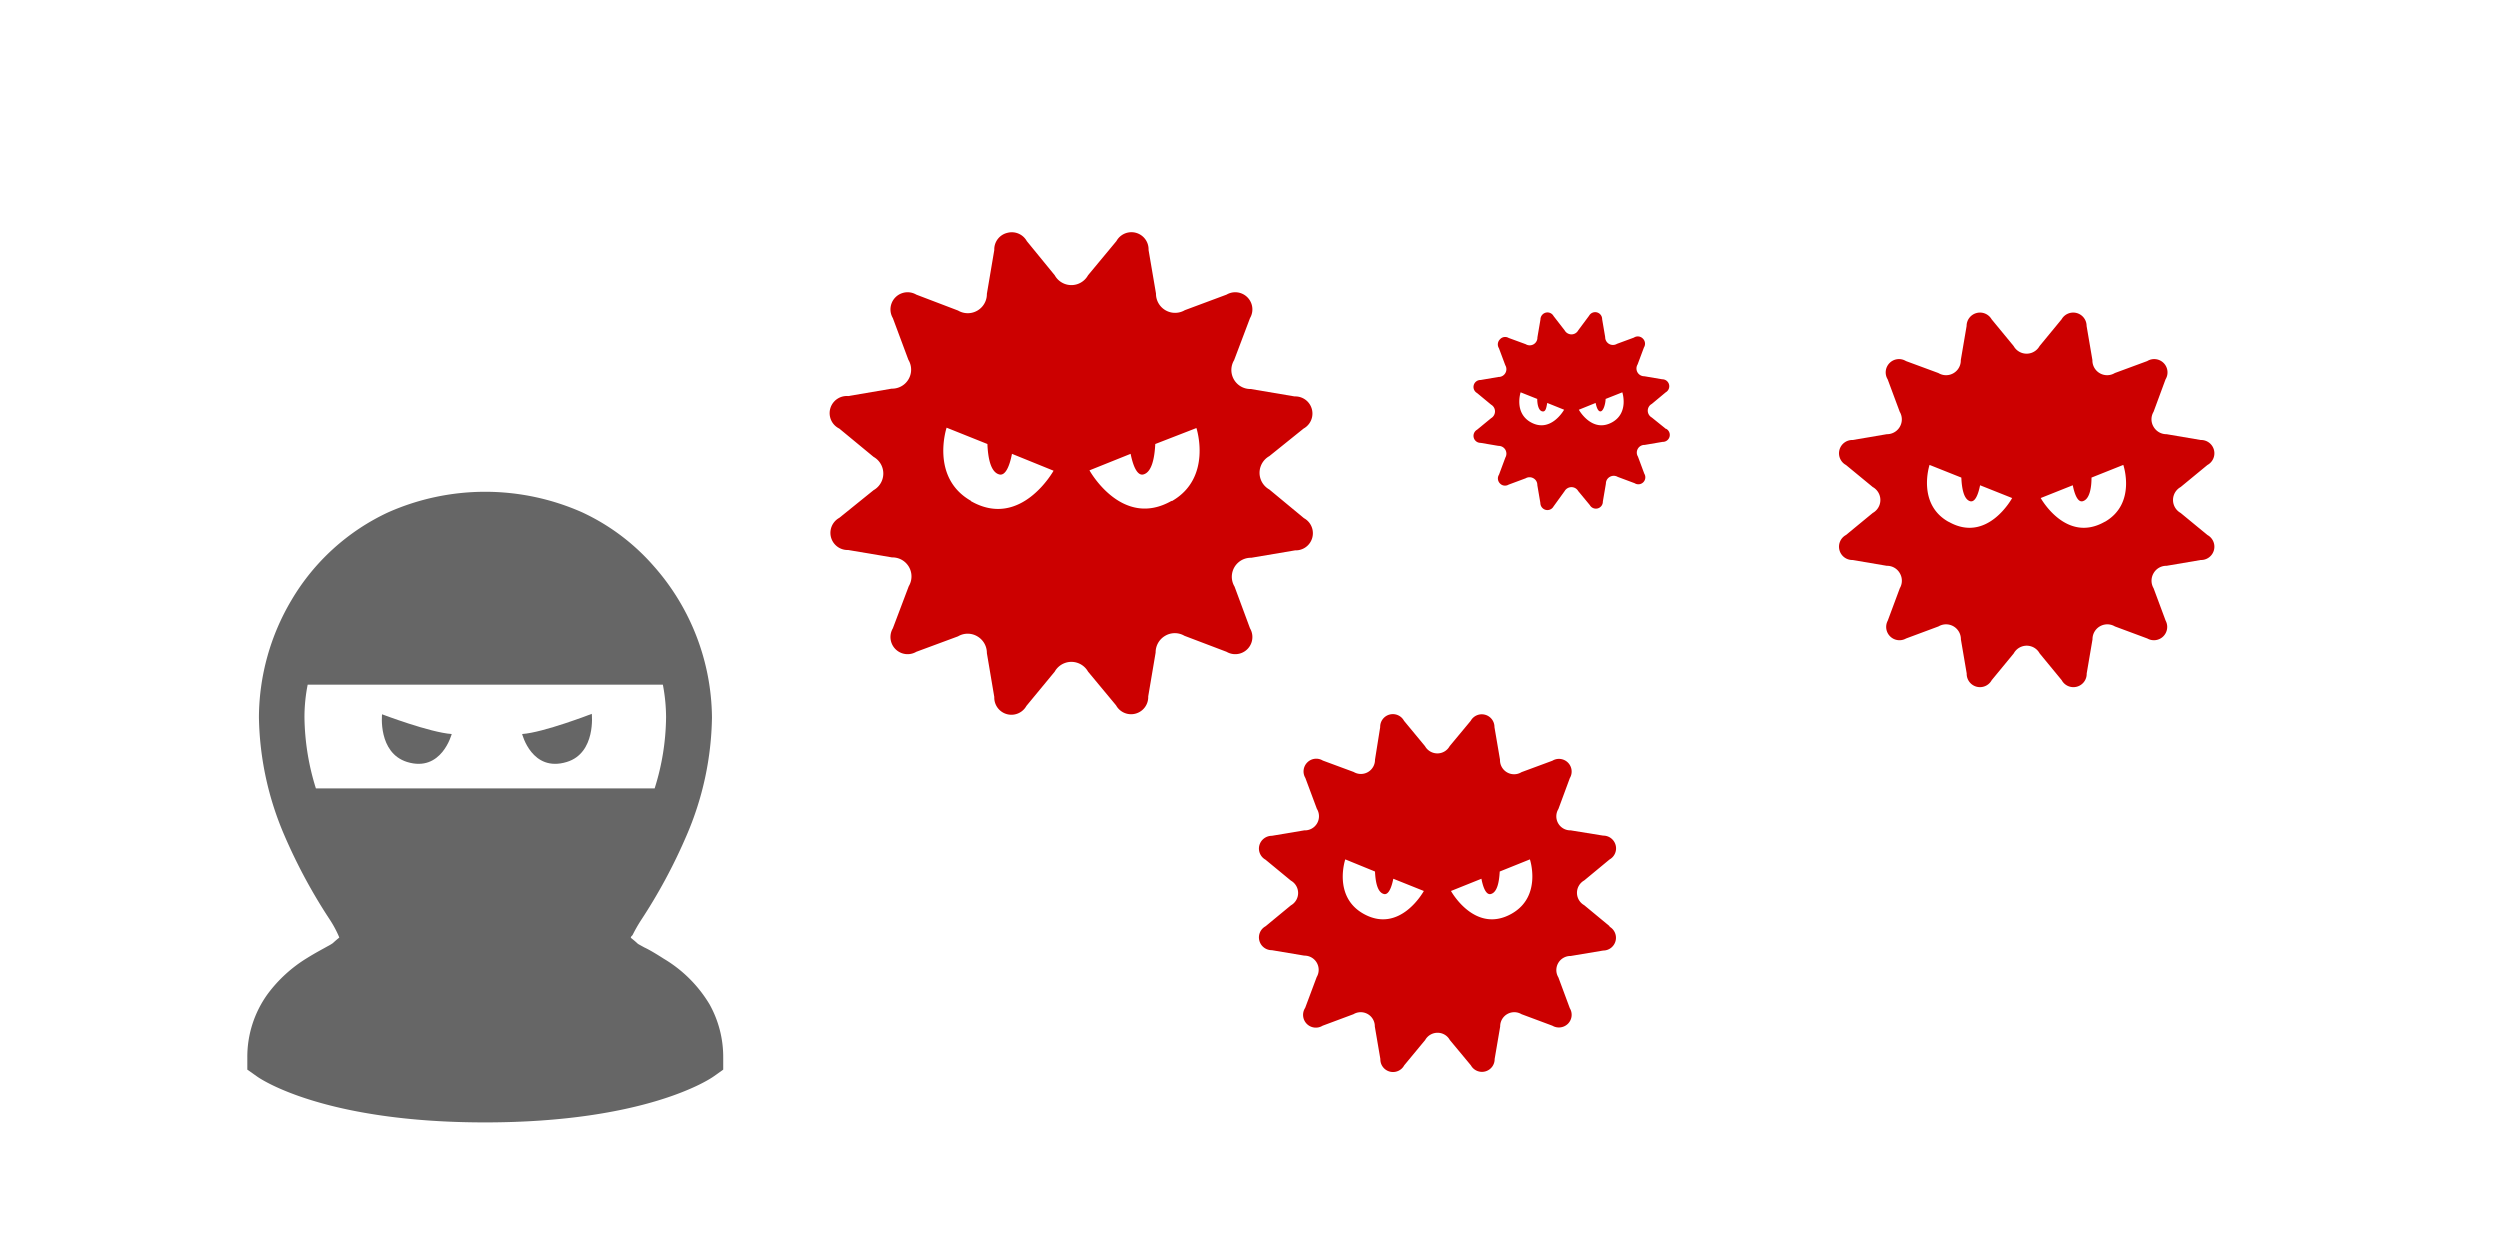
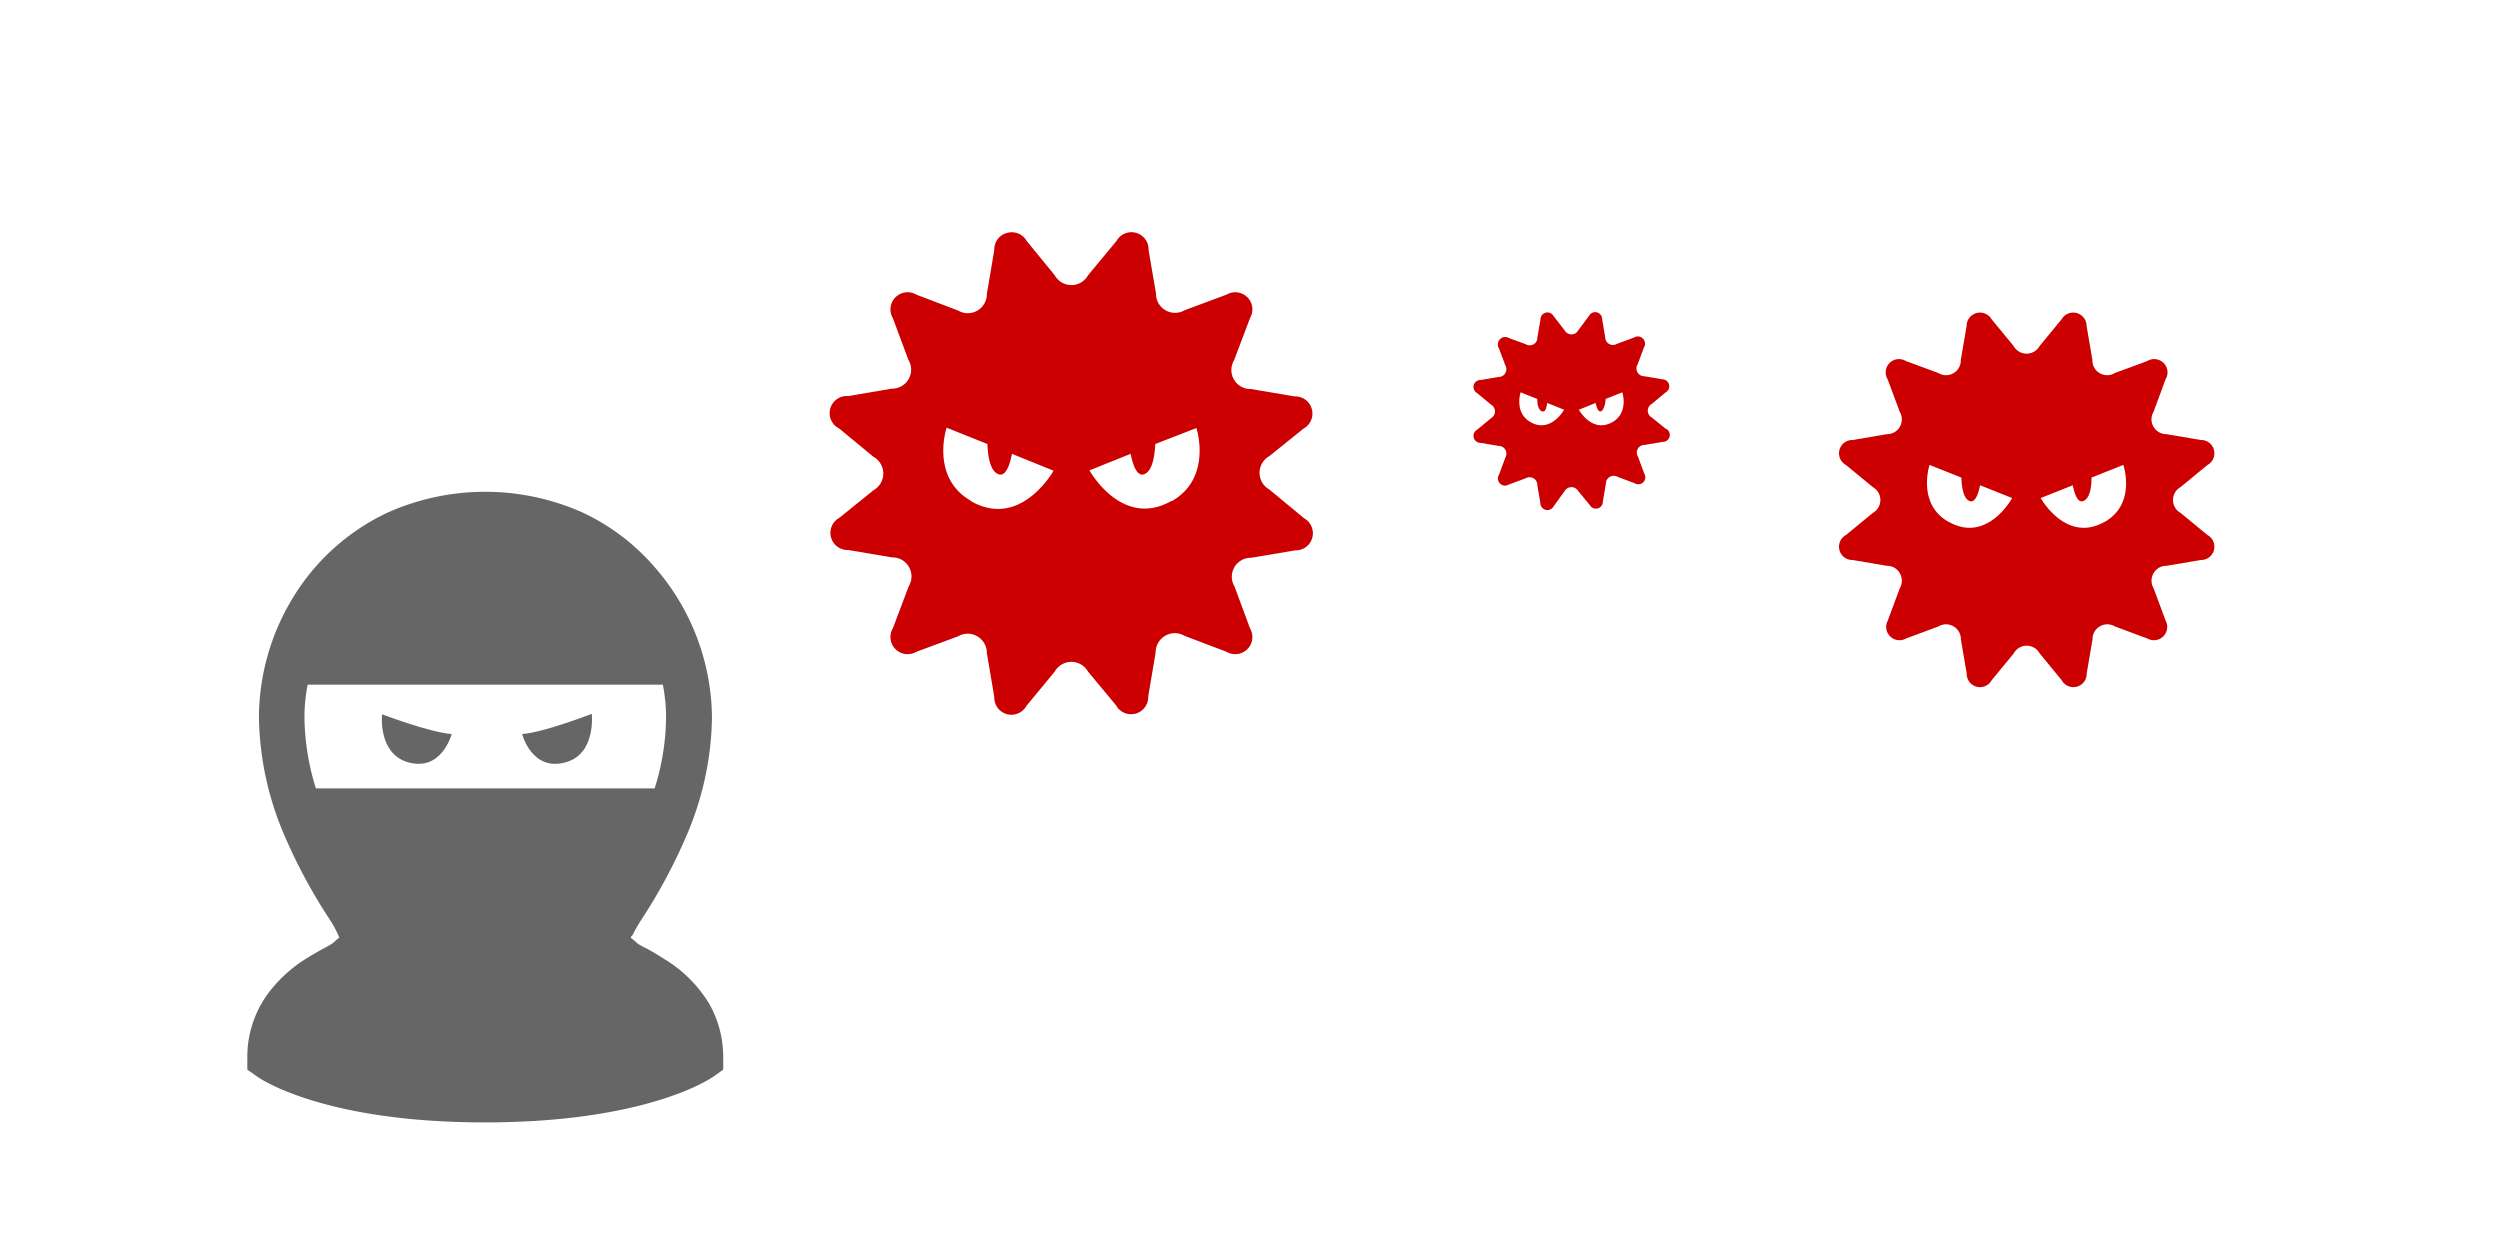
<svg xmlns="http://www.w3.org/2000/svg" height="140" viewBox="0 0 280 140" width="280">
  <path d="m0 0h280v140h-280z" fill="none" />
  <path d="m45.59 85.34c3.87 1.2 5-3.13 5-3.13-2.41-.16-7.8-2.21-7.8-2.21s-.48 4.31 2.8 5.34z" fill="#666" />
  <path d="m58.48 82.21s1.09 4.33 5 3.13c3.29-1 2.8-5.39 2.8-5.39s-5.42 2.1-7.8 2.26z" fill="#666" />
  <path d="m79.46 112.47a14.78 14.78 0 0 0 -5.13-5.1c-.84-.54-1.61-1-2.17-1.26l-.65-.36-.11-.08c-.27-.26-.52-.45-.69-.59s.09-.24.16-.4a17.38 17.38 0 0 1 .92-1.61 60.86 60.86 0 0 0 5.09-9.46 34.53 34.53 0 0 0 2.86-13.25 25.89 25.89 0 0 0 -6.54-16.98 24.13 24.13 0 0 0 -8-6 26.79 26.79 0 0 0 -21.72 0 24.64 24.64 0 0 0 -10.82 9.81 25.9 25.9 0 0 0 -3.66 13.14 34.71 34.71 0 0 0 2.86 13.25 60.86 60.86 0 0 0 5.08 9.42 12.31 12.31 0 0 1 1 1.85 1.66 1.66 0 0 1 .06.16c-.18.14-.43.35-.72.62a4.51 4.51 0 0 1 -.57.34c-.56.32-1.41.76-2.35 1.35a15.59 15.59 0 0 0 -4.36 3.98 12 12 0 0 0 -2.3 7.18v1.32l1.08.76c.43.32 7.6 5.16 25.57 5.15s25.14-4.83 25.58-5.15l1.07-.76v-1.32a12.09 12.09 0 0 0 -1.54-6.01zm-44.08-24.17a27.46 27.46 0 0 1 -1.28-8 18.82 18.82 0 0 1 .36-3.62h39.78a19.65 19.65 0 0 1 .36 3.62 27.13 27.13 0 0 1 -1.28 8z" fill="#666" />
  <g fill="#c00">
    <path d="m146 58-3.84-3.18a2.14 2.14 0 0 1 0-3.73l3.84-3.09a1.92 1.92 0 0 0 -1-3.6l-4.91-.83a2.13 2.13 0 0 1 -1.87-3.23l1.78-4.71a1.92 1.92 0 0 0 -2.63-2.63l-4.67 1.74a2.14 2.14 0 0 1 -3.23-1.87l-.83-4.87a1.92 1.92 0 0 0 -3.6-1l-3.18 3.83a2.13 2.13 0 0 1 -3.73 0l-3.13-3.83a1.92 1.92 0 0 0 -2.18-.92 1.9 1.9 0 0 0 -1.46 1.92l-.83 4.91a2.14 2.14 0 0 1 -3.23 1.87l-4.67-1.78a1.92 1.92 0 0 0 -2.63 2.63l1.74 4.67a2.13 2.13 0 0 1 -1.87 3.23l-4.87.83a1.92 1.92 0 0 0 -1 3.64l3.84 3.17a2.14 2.14 0 0 1 0 3.73l-3.84 3.1a1.92 1.92 0 0 0 1 3.6l4.91.83a2.13 2.13 0 0 1 1.87 3.23l-1.78 4.71a1.92 1.92 0 0 0 2.63 2.63l4.67-1.73a2.12 2.12 0 0 1 2.16 0 2.15 2.15 0 0 1 1.07 1.88l.83 4.91a1.92 1.92 0 0 0 3.6 1l3.17-3.84a2.14 2.14 0 0 1 3.73 0l3.14 3.78a1.92 1.92 0 0 0 3.6-1l.83-4.91a2.15 2.15 0 0 1 1.07-1.88 2.12 2.12 0 0 1 2.16 0l4.71 1.79a1.92 1.92 0 0 0 2.63-2.63l-1.73-4.67a2.13 2.13 0 0 1 1.87-3.23l4.91-.83a1.92 1.92 0 0 0 1-3.6zm-37.26-1.91c-4.57-2.61-2.72-8.19-2.72-8.19l4.57 1.83c.06 1.46.33 3.16 1.34 3.41.7.17 1.16-1 1.41-2.31l4.66 1.89s-3.67 6.6-9.25 3.41zm22.49 0c-5.57 3.19-9.21-3.41-9.21-3.41l4.61-1.85c.26 1.3.72 2.48 1.42 2.31 1-.25 1.27-2 1.34-3.41l4.61-1.79s1.82 5.58-2.76 8.19z" />
-     <path d="m180.27 103.73-2.84-2.35a1.59 1.59 0 0 1 0-2.77l2.84-2.35a1.42 1.42 0 0 0 .68-1.61 1.43 1.43 0 0 0 -1.39-1.06l-3.64-.59a1.57 1.57 0 0 1 -1.38-2.39l1.28-3.46a1.42 1.42 0 0 0 -1.95-1.95l-3.46 1.28a1.58 1.58 0 0 1 -2.41-1.4l-.62-3.64a1.42 1.42 0 0 0 -2.66-.71l-2.36 2.84a1.56 1.56 0 0 1 -1.38.81 1.59 1.59 0 0 1 -1.38-.81l-2.35-2.84a1.42 1.42 0 0 0 -2.67.71l-.58 3.64a1.58 1.58 0 0 1 -2.39 1.38l-3.46-1.28a1.41 1.41 0 0 0 -1.73.21 1.42 1.42 0 0 0 -.22 1.74l1.29 3.46a1.58 1.58 0 0 1 -1.41 2.41l-3.63.61a1.45 1.45 0 0 0 -1.4 1.06 1.42 1.42 0 0 0 .68 1.61l2.85 2.35a1.59 1.59 0 0 1 0 2.77l-2.85 2.35a1.42 1.42 0 0 0 -.68 1.61 1.43 1.43 0 0 0 1.4 1.06l3.63.61a1.59 1.59 0 0 1 1.39 2.4l-1.29 3.45a1.43 1.43 0 0 0 1.95 2l3.46-1.29a1.58 1.58 0 0 1 2.39 1.38l.62 3.64a1.42 1.42 0 0 0 2.67.71l2.35-2.84a1.59 1.59 0 0 1 1.38-.81 1.56 1.56 0 0 1 1.38.81l2.36 2.84a1.42 1.42 0 0 0 2.66-.71l.62-3.64a1.58 1.58 0 0 1 2.39-1.38l3.46 1.29a1.44 1.44 0 0 0 1.74-.22 1.42 1.42 0 0 0 .21-1.74l-1.28-3.45a1.58 1.58 0 0 1 1.38-2.4l3.64-.61a1.43 1.43 0 0 0 .71-2.67zm-27.6-1.41c-3.39-1.94-2-6.07-2-6.07l3.33 1.36c.05 1.08.24 2.33 1 2.52.52.13.86-.75 1.05-1.71l3.42 1.37s-2.67 4.89-6.8 2.53zm16.66 0c-4.13 2.36-6.82-2.53-6.82-2.53l3.41-1.37c.19 1 .53 1.84 1.05 1.71.75-.19.94-1.44 1-2.52l3.38-1.36s1.37 4.13-2.02 6.07z" />
    <path d="m186.6 48.05-1.6-1.29a.88.88 0 0 1 -.45-.76.86.86 0 0 1 .45-.76l1.56-1.3a.78.78 0 0 0 -.39-1.46l-2-.34a.87.87 0 0 1 -.76-1.32l.71-1.9a.8.8 0 0 0 -.12-1 .79.79 0 0 0 -1-.11l-1.9.7a.87.87 0 0 1 -1.32-.76l-.34-2a.78.78 0 0 0 -1.46-.39l-1.22 1.64a.86.86 0 0 1 -.76.45.88.88 0 0 1 -.76-.45l-1.24-1.6a.78.78 0 0 0 -.89-.38.8.8 0 0 0 -.58.77l-.34 2a.86.86 0 0 1 -1.31.76l-1.91-.7a.77.77 0 0 0 -.97.15.8.8 0 0 0 -.12 1l.71 1.9a.87.87 0 0 1 -.76 1.32l-2 .34a.78.78 0 0 0 -.4 1.46l1.57 1.3a.87.87 0 0 1 .44.76.89.89 0 0 1 -.44.76l-1.57 1.29a.79.79 0 0 0 -.37.89.78.78 0 0 0 .77.58l2 .34a.88.88 0 0 1 .77.43.89.89 0 0 1 0 .88l-.71 1.91a.79.79 0 0 0 .12 1 .77.77 0 0 0 .95.12l1.91-.71a.87.87 0 0 1 .88 0 .85.85 0 0 1 .43.76l.34 2a.8.8 0 0 0 .58.77.78.78 0 0 0 .89-.37l1.25-1.73a.89.89 0 0 1 .76-.44.87.87 0 0 1 .76.44l1.3 1.57a.78.78 0 0 0 1.46-.4l.34-2a.86.86 0 0 1 .44-.76.87.87 0 0 1 .88 0l1.9.71a.78.78 0 0 0 1.08-1.07l-.71-1.91a.86.86 0 0 1 .76-1.31l2-.34a.78.78 0 0 0 .39-1.47zm-15.18-.77c-1.86-1.07-1.11-3.34-1.11-3.34l1.86.74c0 .6.14 1.29.55 1.39s.47-.41.57-.94l1.89.76s-1.49 2.68-3.76 1.39zm9.17 0c-2.28 1.29-3.76-1.39-3.76-1.39l1.88-.76c.11.53.29 1 .58.94s.52-.79.54-1.39l1.87-.74s.75 2.27-1.11 3.34z" />
    <path d="m247.23 59.92-3-2.47a1.66 1.66 0 0 1 0-2.9l3-2.47a1.49 1.49 0 0 0 -.75-2.8l-3.82-.65a1.66 1.66 0 0 1 -1.46-.83 1.63 1.63 0 0 1 0-1.68l1.34-3.63a1.49 1.49 0 0 0 -2.05-2.05l-3.63 1.34a1.65 1.65 0 0 1 -2.51-1.45l-.65-3.82a1.5 1.5 0 0 0 -2.8-.75l-2.47 3a1.66 1.66 0 0 1 -2.9 0l-2.47-3a1.5 1.5 0 0 0 -2.8.75l-.65 3.82a1.65 1.65 0 0 1 -2.51 1.45l-3.63-1.34a1.49 1.49 0 0 0 -2.05 2.05l1.35 3.63a1.66 1.66 0 0 1 -1.45 2.51l-3.82.65a1.49 1.49 0 0 0 -.75 2.8l3 2.47a1.66 1.66 0 0 1 0 2.9l-3 2.47a1.49 1.49 0 0 0 .74 2.8l3.83.65a1.64 1.64 0 0 1 1.46.83 1.66 1.66 0 0 1 0 1.68l-1.35 3.63a1.49 1.49 0 0 0 2.05 2l3.63-1.35a1.66 1.66 0 0 1 2.51 1.45l.65 3.82a1.49 1.49 0 0 0 2.8.75l2.47-3a1.65 1.65 0 0 1 2.9 0l2.47 3a1.49 1.49 0 0 0 2.8-.75l.65-3.82a1.66 1.66 0 0 1 2.51-1.45l3.63 1.35a1.49 1.49 0 0 0 2.05-2l-1.35-3.63a1.66 1.66 0 0 1 0-1.68 1.64 1.64 0 0 1 1.46-.83l3.82-.65a1.49 1.49 0 0 0 .75-2.8zm-29-1.48c-3.56-2-2.12-6.37-2.12-6.37l3.56 1.42c.05 1.14.25 2.45 1 2.65.55.13.9-.78 1.1-1.79l3.59 1.43s-2.77 5.13-7.11 2.66zm17.5 0c-4.34 2.47-7.17-2.66-7.17-2.66l3.59-1.43c.2 1 .55 1.92 1.1 1.79.79-.2 1-1.51 1-2.65l3.56-1.42s1.49 4.33-2.06 6.37z" />
  </g>
</svg>